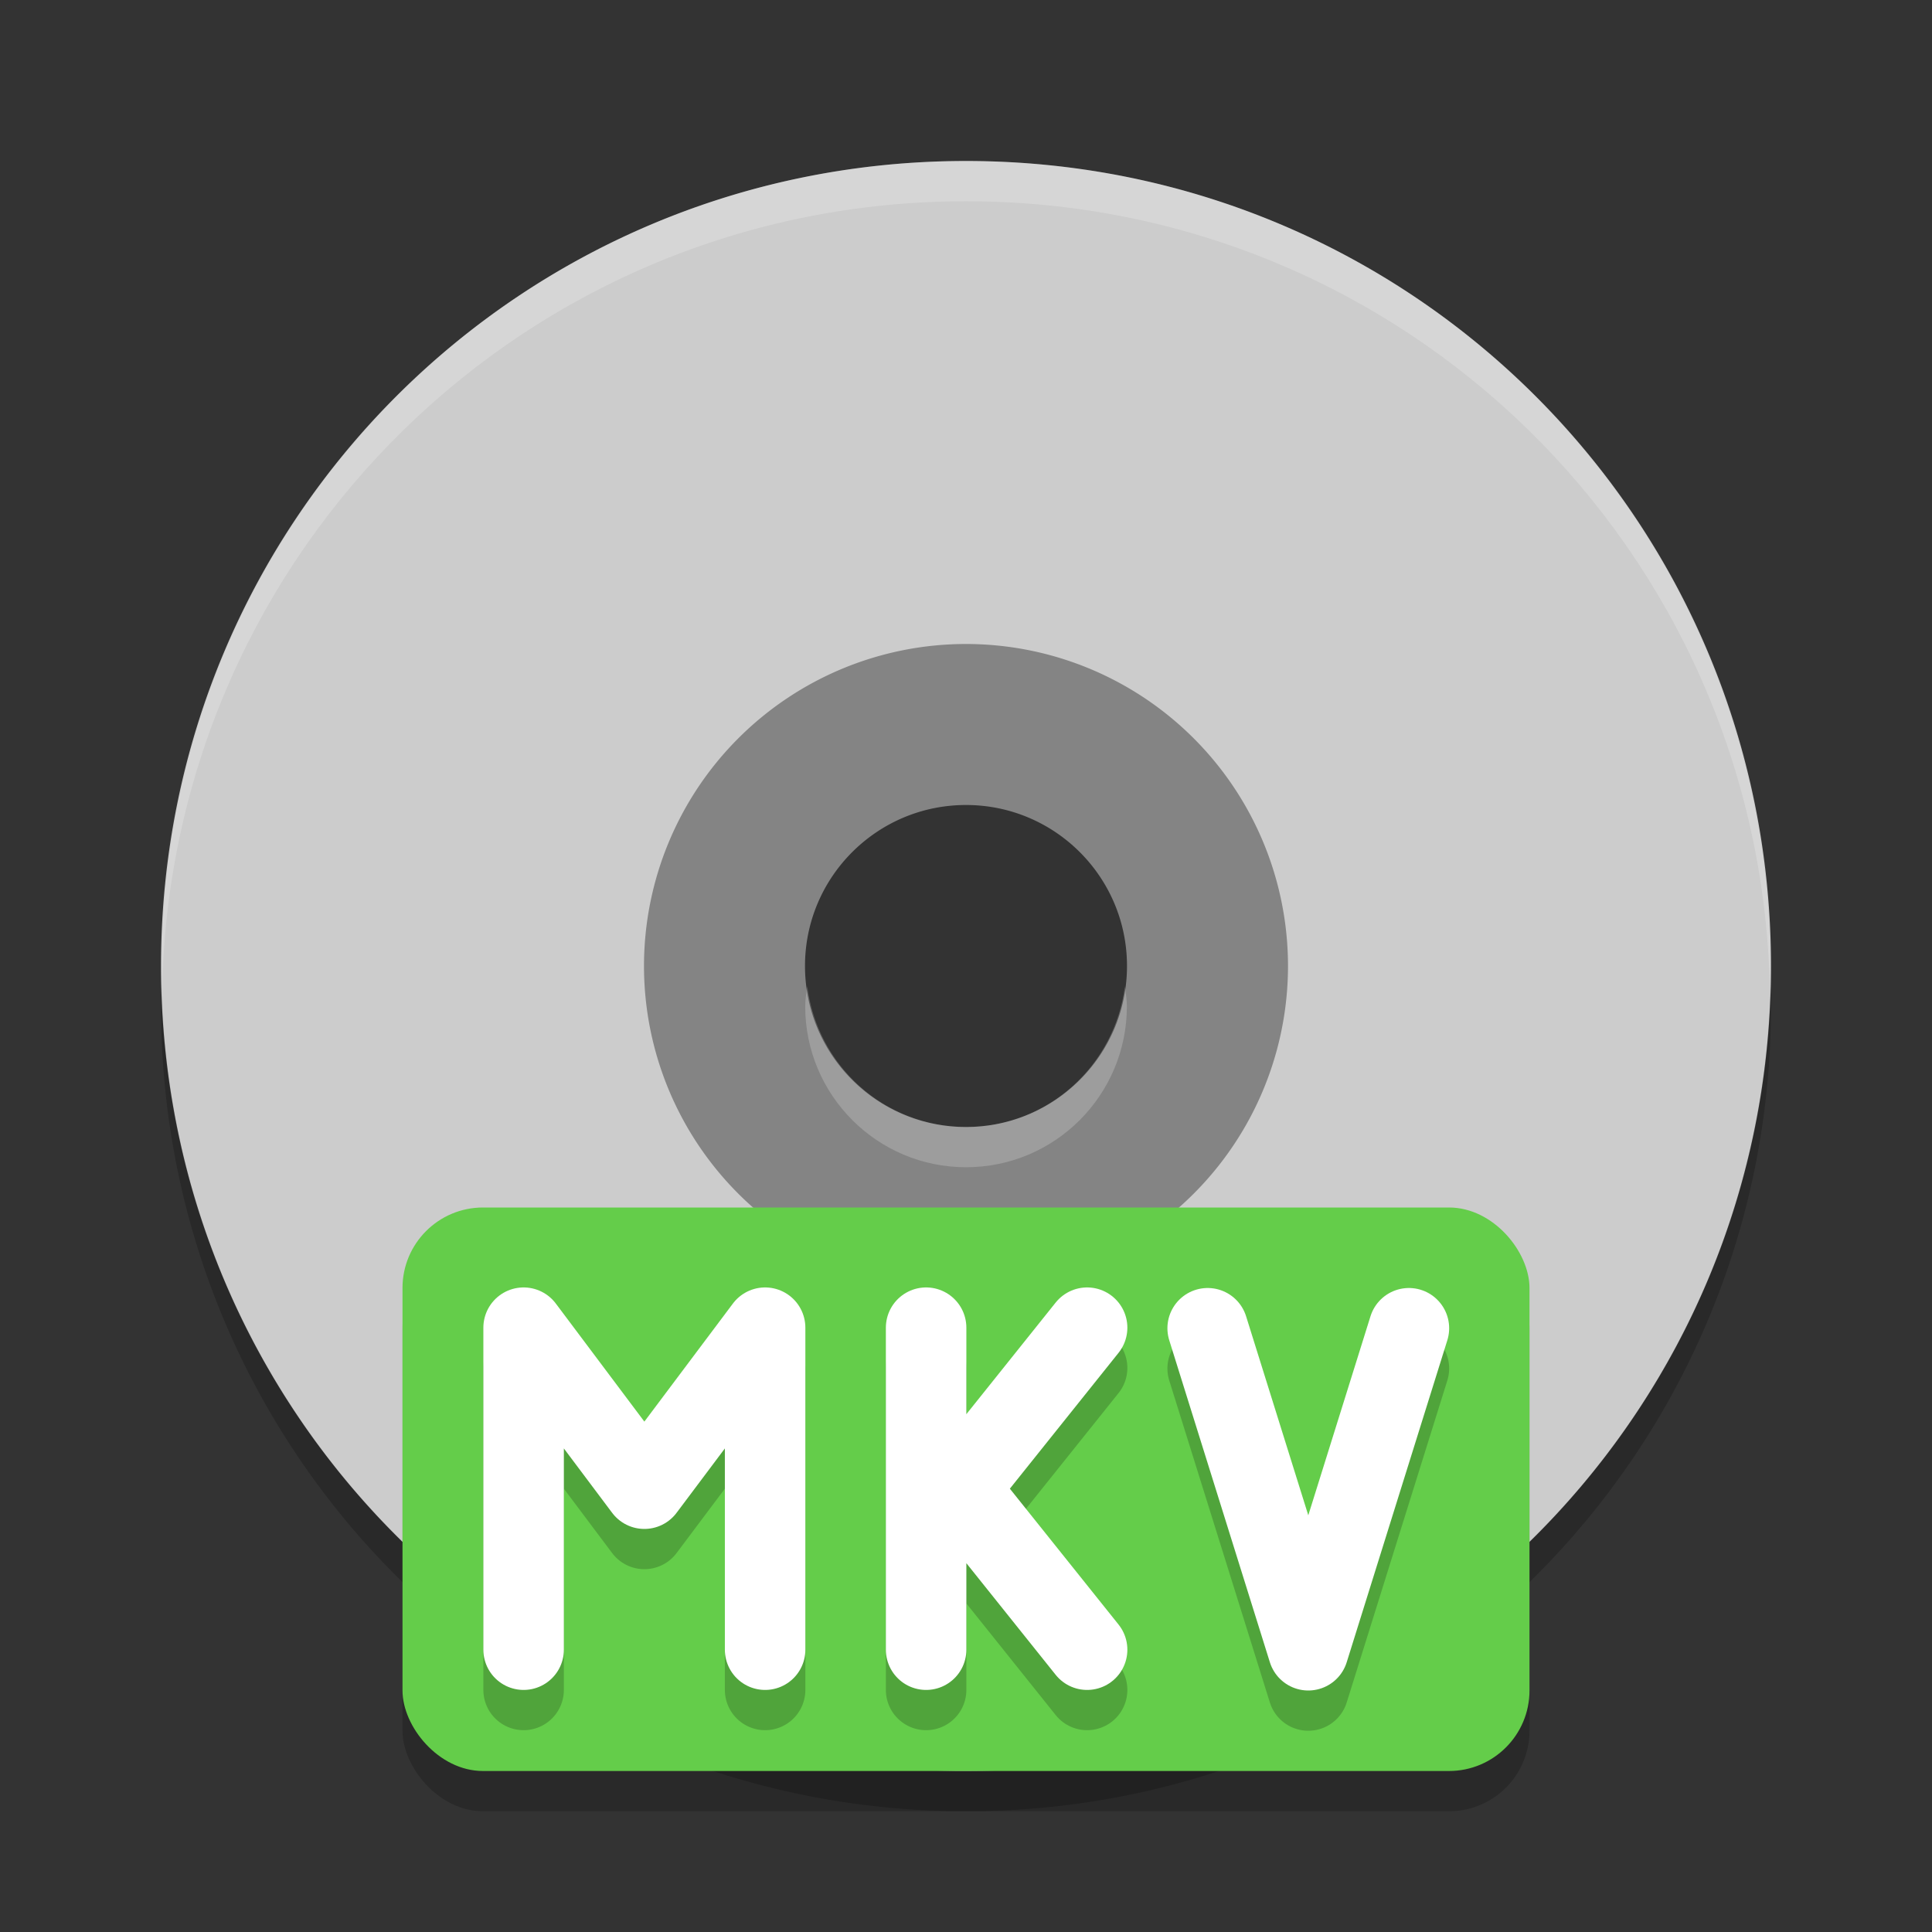
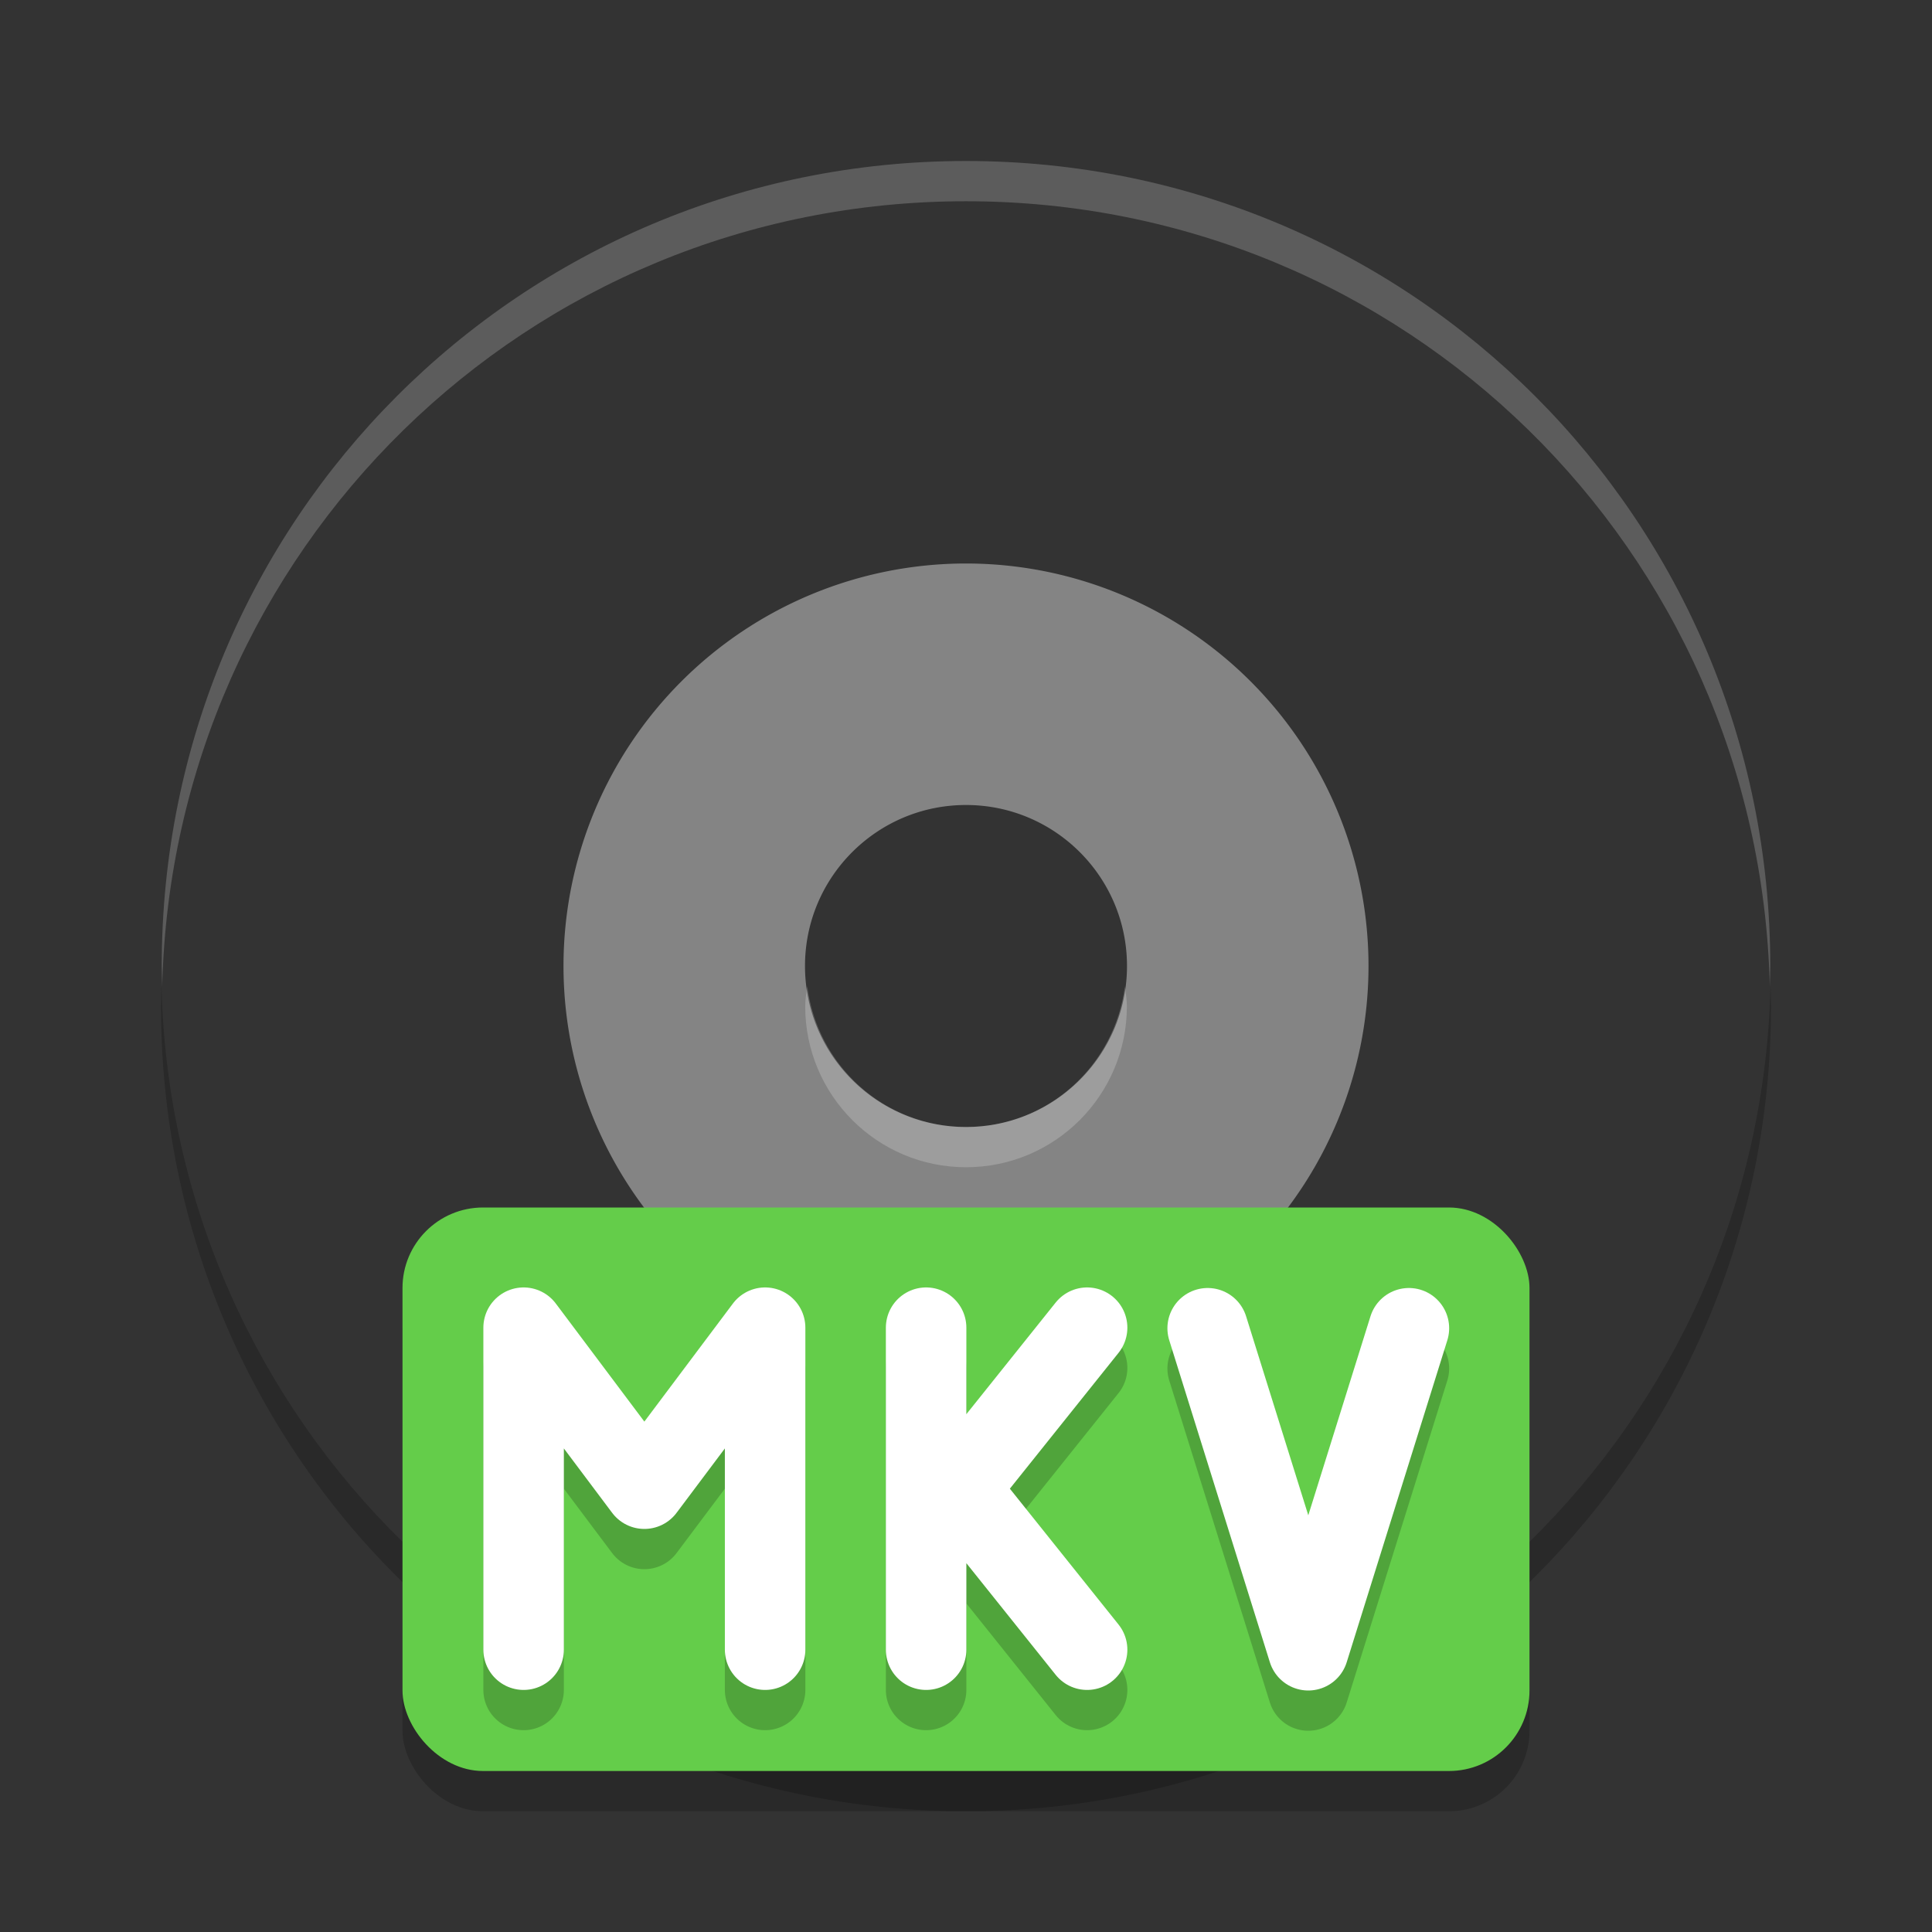
<svg xmlns="http://www.w3.org/2000/svg" width="48" height="48" version="1">
  <rect width="100%" height="100%" fill="#333333" stroke="none" />
  <path fill="#848484" d="m24 14a10 10 0 0 0 -10 10 10 10 0 0 0 10 10 10 10 0 0 0 10 -10 10 10 0 0 0 -10 -10zm0 6c2.209 0 4 1.791 4 4s-1.791 4-4 4-4-1.791-4-4c0-2.209 1.791-4 4-4z" />
-   <path fill="#ccc" d="m24 4c-11.08 0-20 8.92-20 20s8.92 20 20 20 20-8.92 20-20-8.92-20-20-20zm0 12a8 8 0 0 1 8 8 8 8 0 0 1 -8 8 8 8 0 0 1 -8 -8 8 8 0 0 1 8 -8z" />
  <path fill="#fff" opacity=".2" d="m24 4c11.07 0 19.982 8.92 19.982 20 0 0.168-0.008 0.333-0.012 0.5-0.264-10.846-9.068-19.5-19.97-19.5s-19.706 8.654-19.97 19.5c-0.004-0.167-0.012-0.332-0.012-0.5 0-11.08 8.912-20 19.982-20zm3.946 20.5c0.021 0.166 0.051 0.329 0.051 0.5 0 2.209-1.789 4-3.996 4s-3.996-1.791-3.996-4c0-0.171 0.03-0.334 0.051-0.5 0.248 1.971 1.909 3.5 3.946 3.5s3.697-1.529 3.946-3.5z" />
  <path opacity=".2" d="m4.012 24.5c-0.004 0.167-0.012 0.332-0.012 0.5 0 11.08 8.92 20 20 20s20-8.92 20-20c0-0.168-0.008-0.333-0.012-0.5-0.264 10.846-9.076 19.5-19.988 19.5s-19.724-8.654-19.988-19.5z" />
  <rect style="opacity:0.2" width="28" height="14" x="10" y="31" rx="2" ry="2" />
  <rect style="fill:#64cd4a" width="28" height="14" x="10" y="30" rx="2" ry="2" />
  <path style="opacity:0.2;fill:none;stroke:#000000;stroke-width:2;stroke-linecap:round;stroke-linejoin:round" d="m 19.009,41.986 0,-8 m -6,0 3,4 3,-4 m -6,8 0,-8" />
  <path style="fill:none;stroke:#ffffff;stroke-width:2;stroke-linecap:round;stroke-linejoin:round" d="m 19.009,40.986 0,-8 m -6,0 3,4 3,-4 m -6,8 0,-8" />
  <path style="opacity:0.2;fill:none;stroke:#000000;stroke-width:2;stroke-linecap:round" d="m 27.009,41.986 -4,-5 m 4,-3 -4,5 m 0,3 0,-8" />
  <path style="fill:none;stroke:#ffffff;stroke-width:2;stroke-linecap:round" d="m 27.009,40.986 -4,-5 m 4,-3 -4,5 m 0,3 0,-8" />
  <path style="opacity:0.2;fill:none;stroke:#000000;stroke-width:2;stroke-linecap:round;stroke-linejoin:round" d="m 35.004,34 -2.5,8 -2.5,-8" />
  <path style="fill:none;stroke:#ffffff;stroke-width:2;stroke-linecap:round;stroke-linejoin:round" d="m 35.004,33 -2.5,8 -2.5,-8" />
</svg>